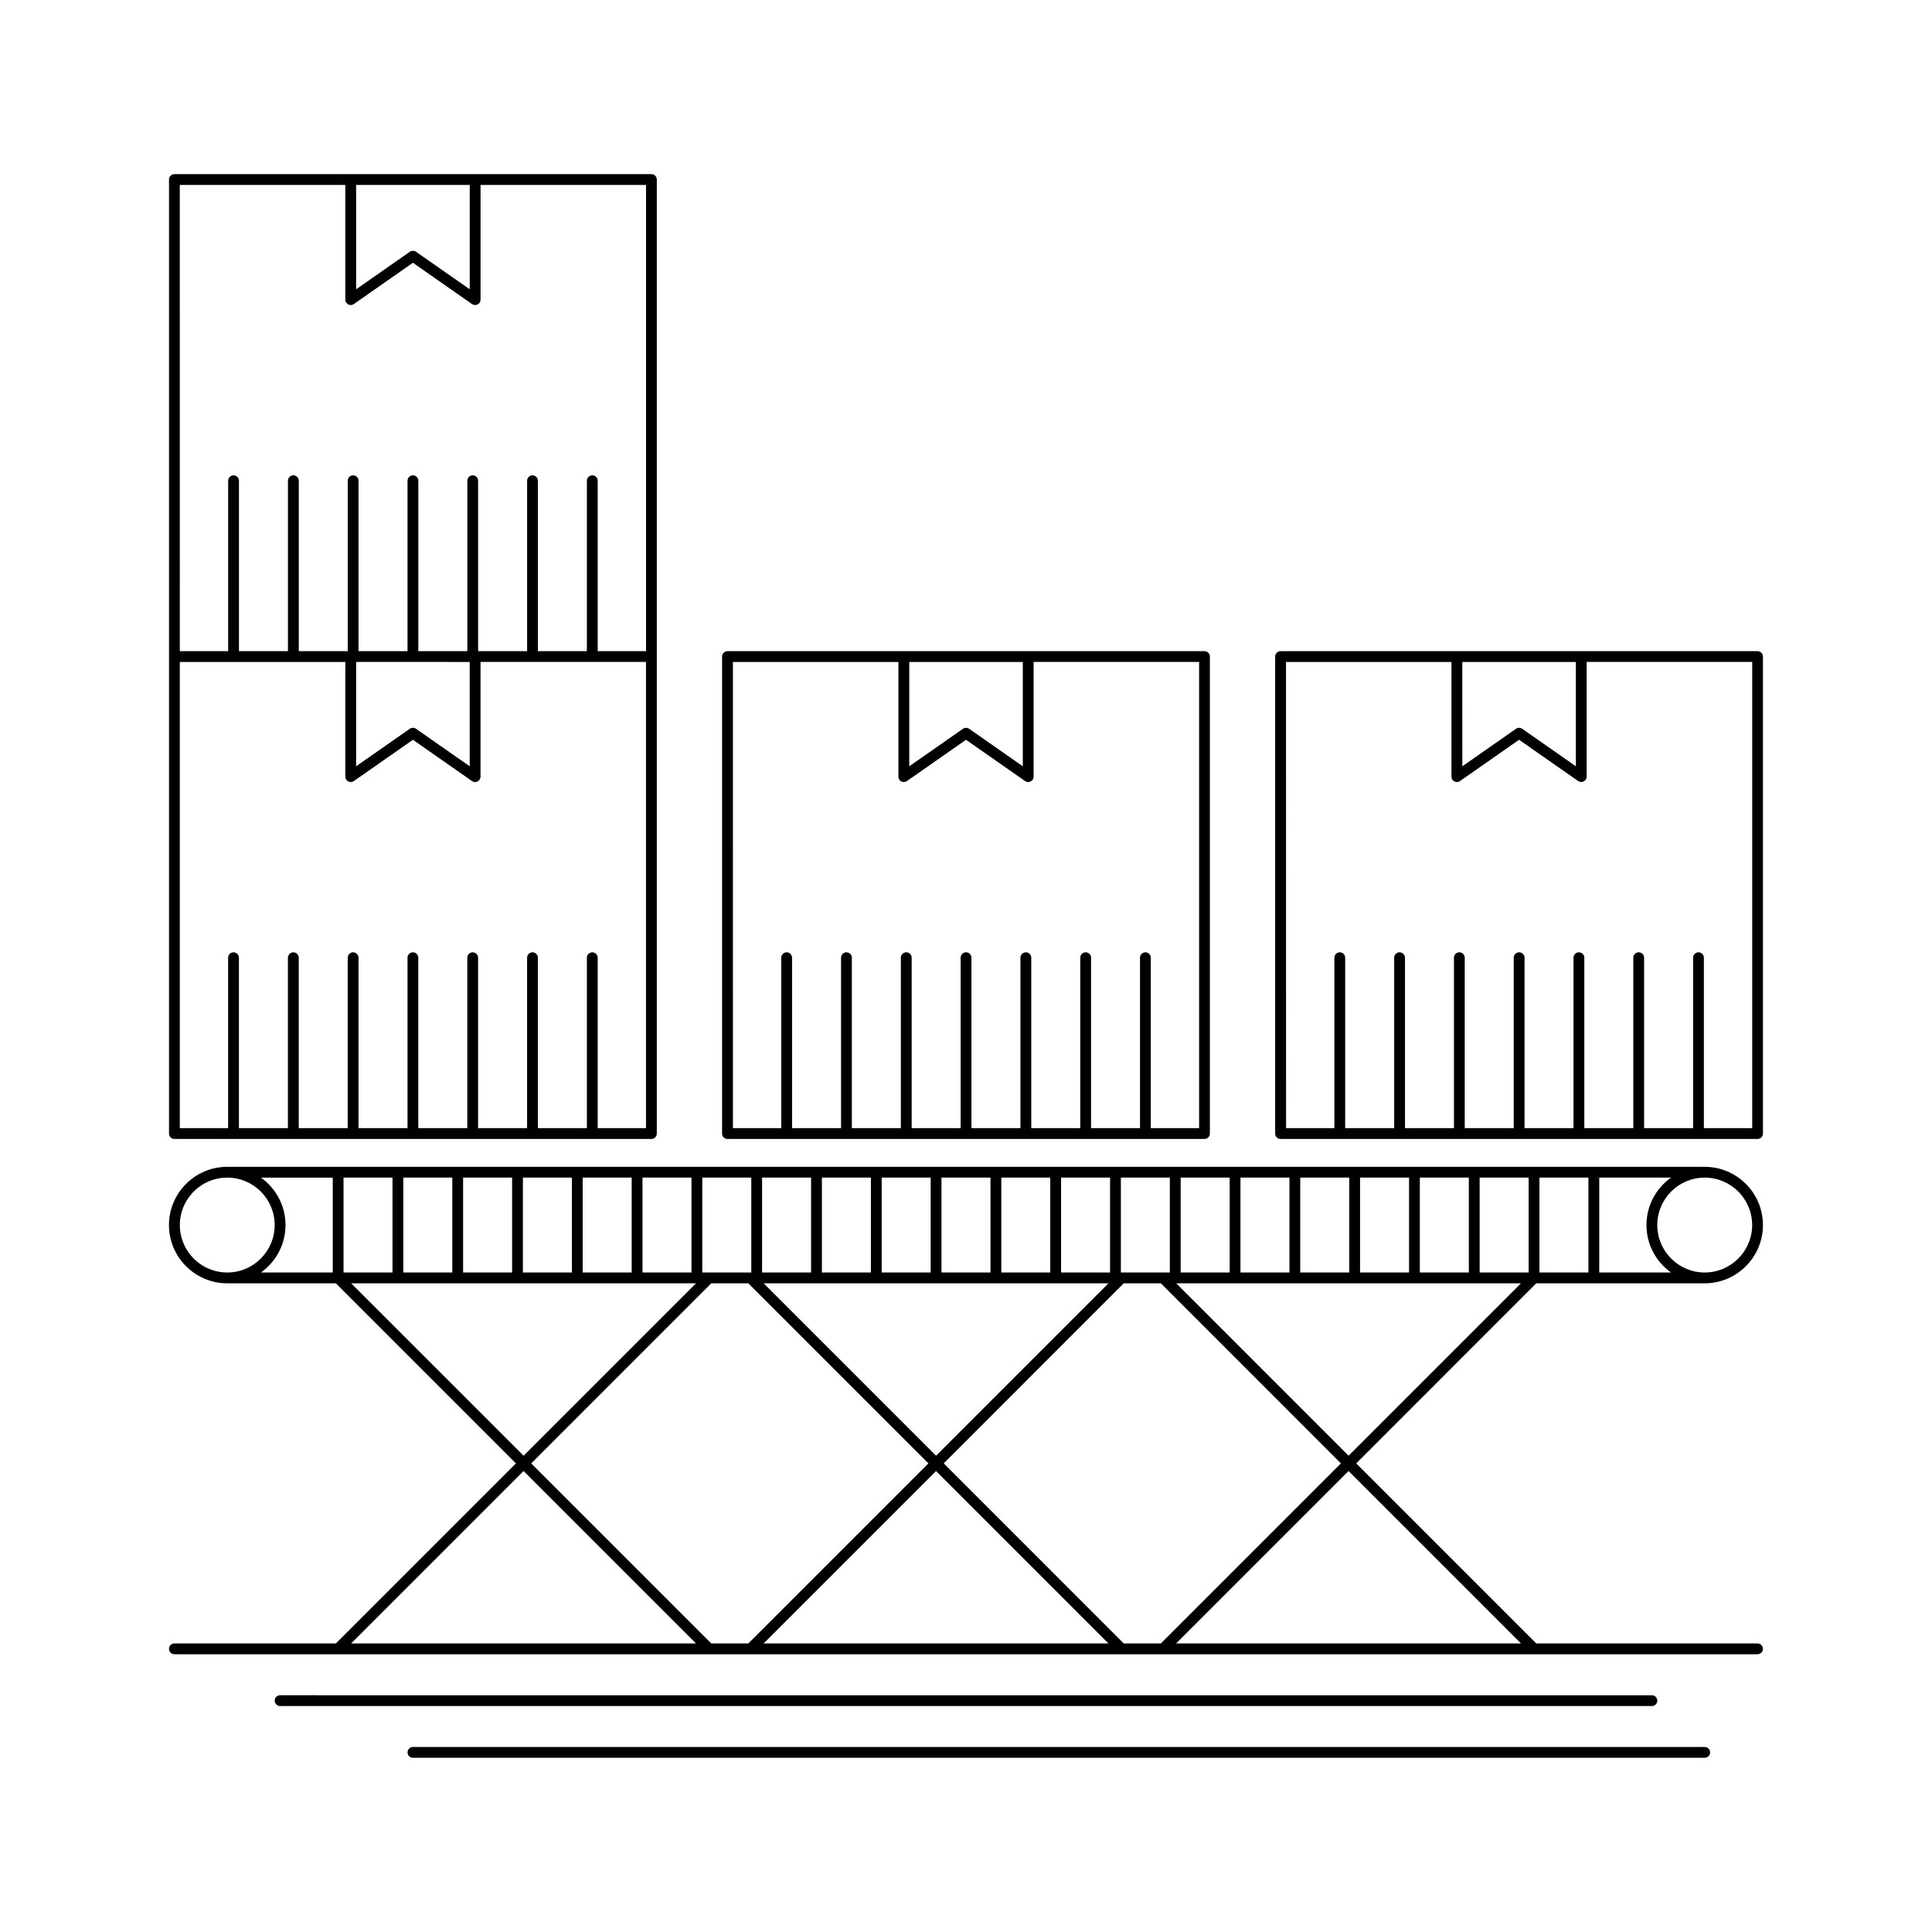
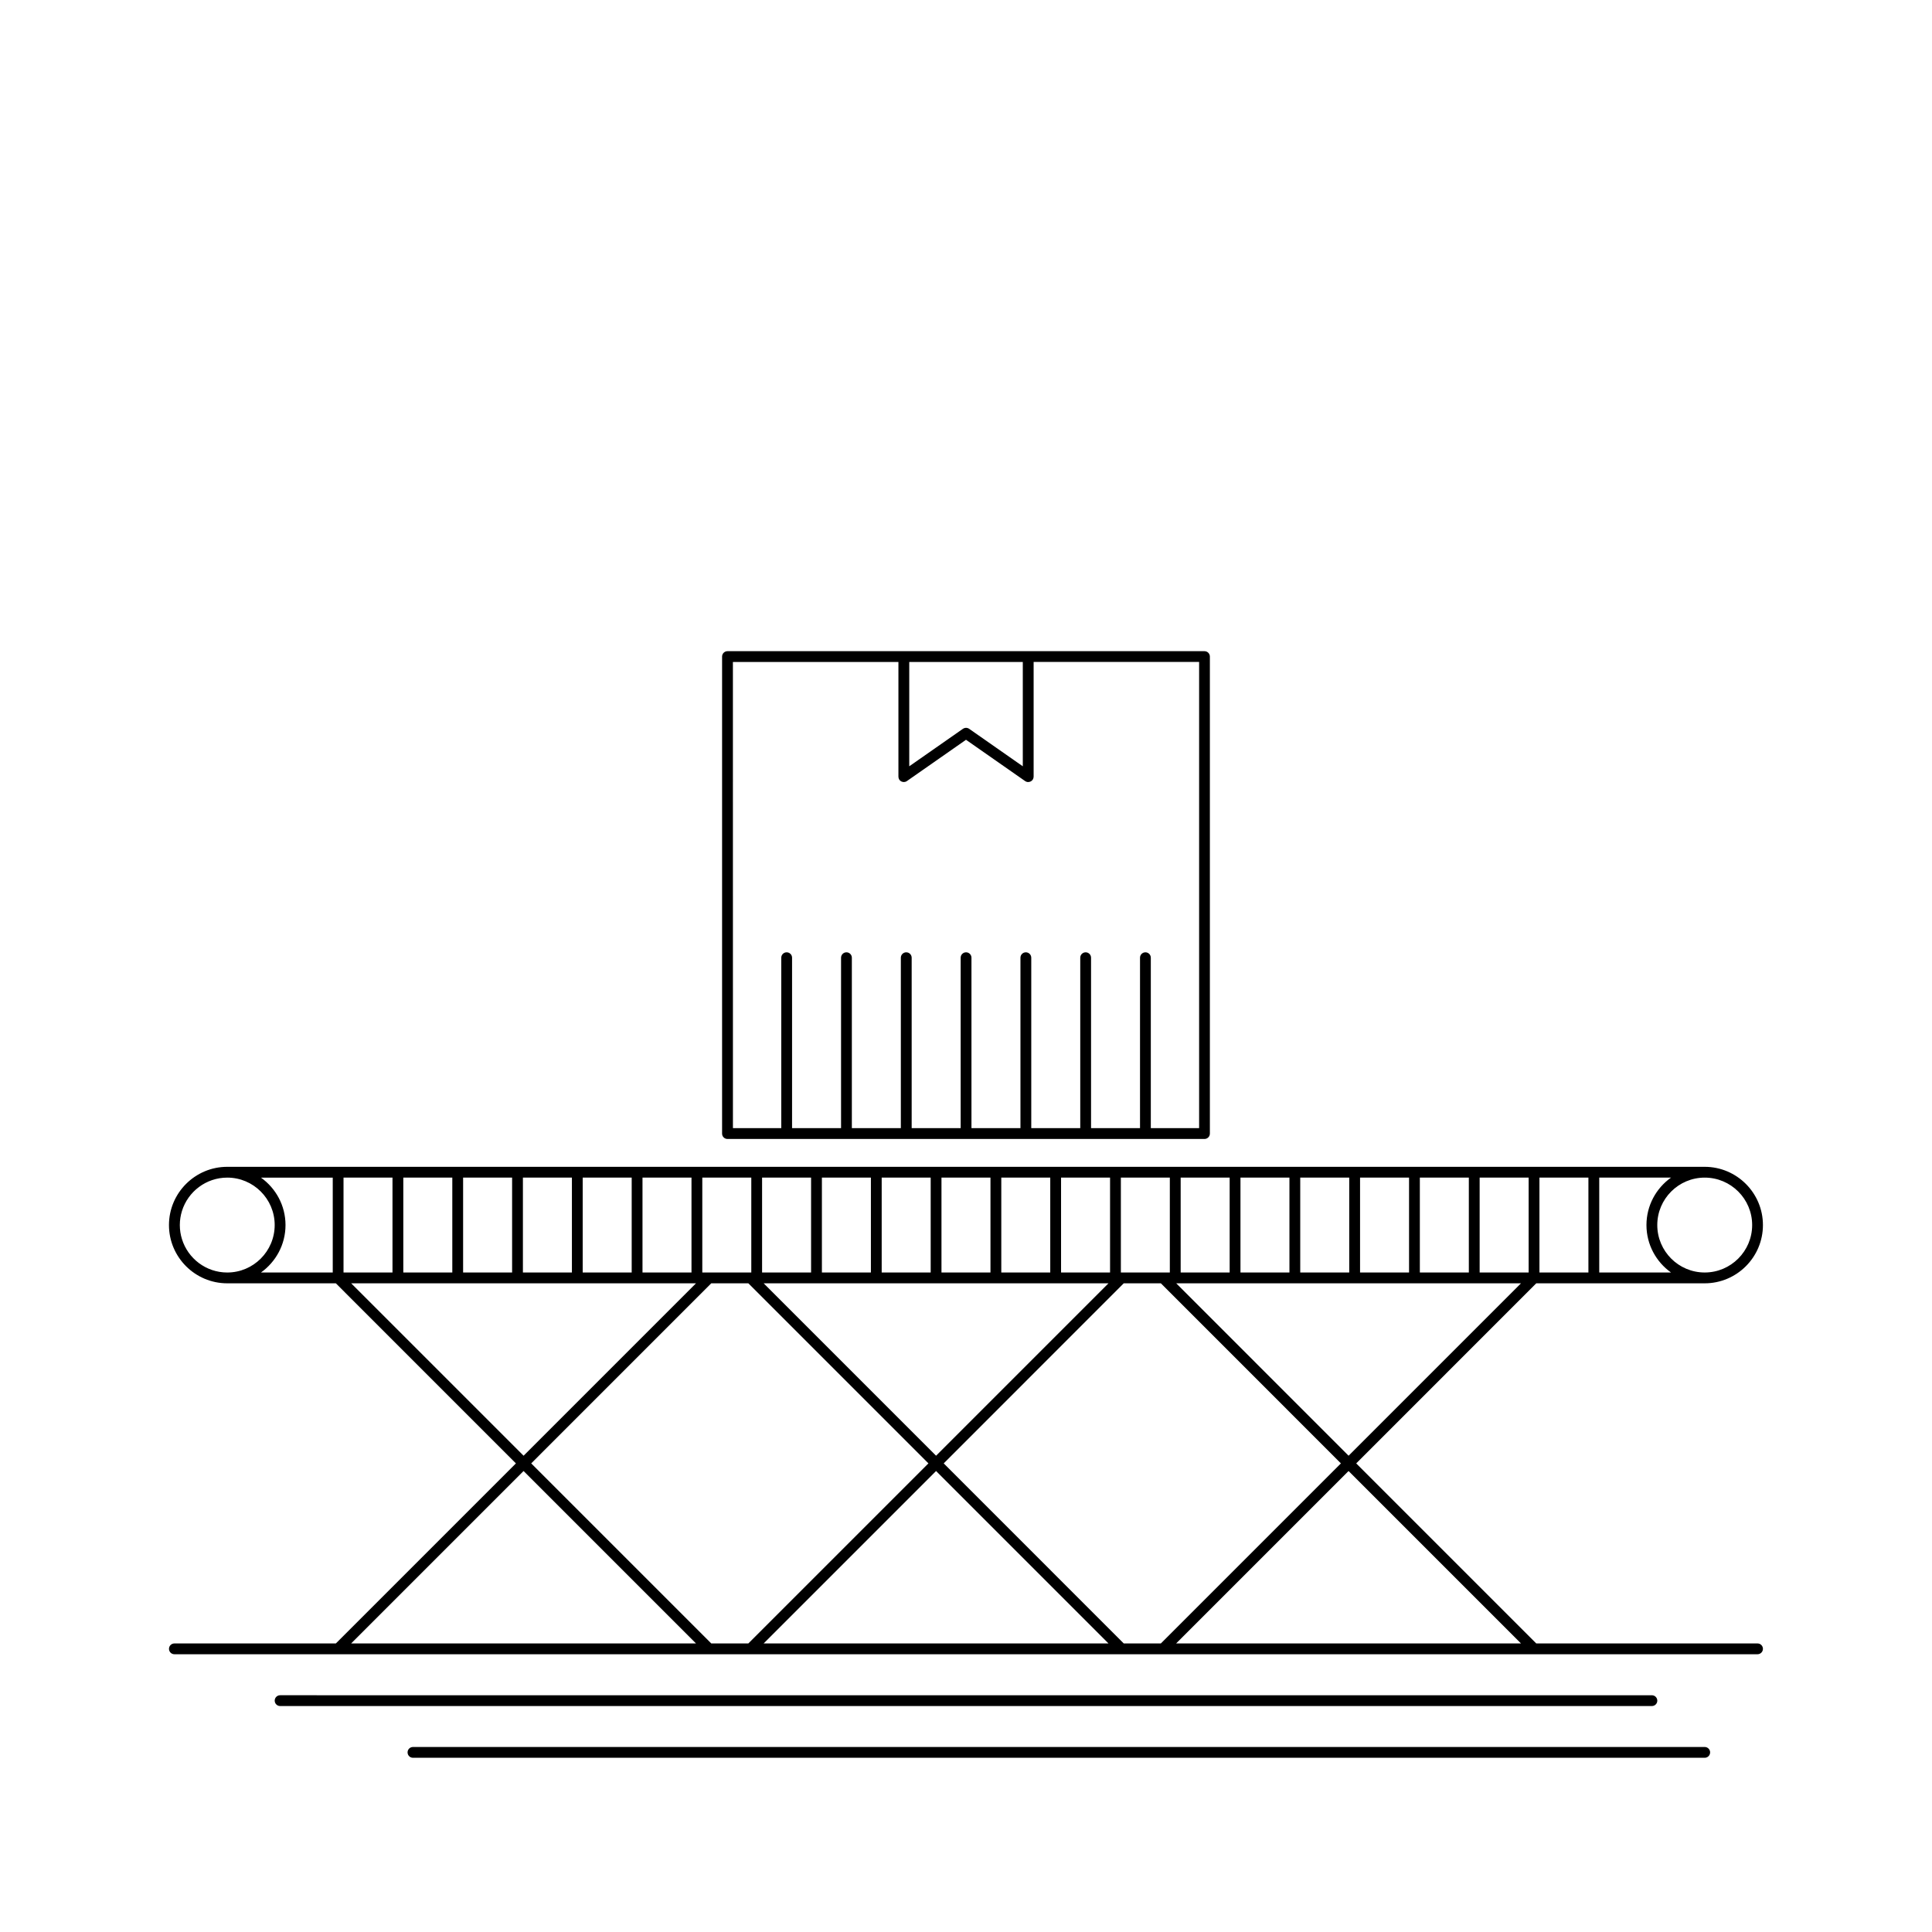
<svg xmlns="http://www.w3.org/2000/svg" fill="#000000" width="800px" height="800px" version="1.1" viewBox="144 144 512 512">
  <g>
-     <path d="m190.22 445.84h126.41c0.789 0 1.43-0.641 1.43-1.43v-252.83c0-0.789-0.641-1.43-1.43-1.43h-126.41c-0.789 0-1.43 0.641-1.43 1.43v252.83c-0.004 0.793 0.633 1.43 1.426 1.43zm48.16-252.82h30.102v27.645l-14.234-9.945c-0.012-0.004-0.02-0.012-0.023-0.012-0.047-0.031-0.098-0.055-0.141-0.082-0.035-0.016-0.074-0.039-0.109-0.055-0.023-0.012-0.055-0.02-0.086-0.023-0.023-0.012-0.051-0.016-0.074-0.023-0.035-0.004-0.074-0.02-0.109-0.023-0.039-0.012-0.09-0.012-0.133-0.016-0.047-0.004-0.09-0.012-0.133-0.016h-0.012-0.012c-0.047 0-0.086 0.012-0.133 0.016-0.047 0-0.086 0.004-0.133 0.016-0.039 0.004-0.074 0.02-0.109 0.023-0.023 0.004-0.051 0.016-0.074 0.023-0.023 0.004-0.055 0.016-0.086 0.023-0.035 0.016-0.074 0.039-0.117 0.055-0.047 0.023-0.09 0.047-0.137 0.082-0.012 0-0.02 0.004-0.023 0.016l-14.227 9.941zm-46.73 0h43.863v30.391 0.012c0 0.117 0.016 0.23 0.047 0.348 0.004 0.031 0.02 0.059 0.031 0.086 0.023 0.082 0.059 0.16 0.105 0.242 0.02 0.031 0.031 0.059 0.051 0.09 0.012 0.012 0.016 0.031 0.031 0.047 0.035 0.051 0.074 0.09 0.117 0.133 0.035 0.035 0.059 0.074 0.102 0.109 0.082 0.074 0.168 0.133 0.258 0.18 0.016 0.004 0.023 0.02 0.039 0.023h0.004c0.074 0.035 0.152 0.066 0.23 0.09 0.031 0.004 0.055 0.023 0.09 0.031 0.074 0.016 0.152 0.02 0.227 0.023 0.035 0 0.07 0.012 0.105 0.012 0.141 0 0.281-0.02 0.422-0.066 0.137-0.047 0.273-0.105 0.395-0.195l15.66-10.938 15.664 10.941c0.109 0.082 0.242 0.137 0.371 0.18 0.051 0.016 0.102 0.016 0.145 0.031 0.086 0.016 0.172 0.035 0.258 0.039 0.016 0 0.023 0.004 0.047 0.004 0.066 0 0.133-0.016 0.203-0.023 0.035-0.004 0.074-0.004 0.109-0.012 0.121-0.023 0.238-0.066 0.348-0.121h0.004c0.016-0.004 0.023-0.02 0.035-0.023 0.098-0.051 0.18-0.109 0.262-0.18 0.035-0.035 0.066-0.074 0.102-0.109 0.035-0.039 0.082-0.082 0.117-0.133 0.012-0.012 0.016-0.031 0.023-0.047 0.02-0.031 0.035-0.059 0.051-0.09 0.039-0.082 0.074-0.16 0.105-0.242 0.012-0.023 0.02-0.055 0.031-0.086 0.031-0.117 0.047-0.23 0.047-0.348v-0.012-30.391h43.855v123.55h-12.809v-45.16c0-0.797-0.641-1.438-1.43-1.438s-1.438 0.641-1.438 1.438v45.16h-12.977v-45.16c0-0.797-0.641-1.438-1.43-1.438s-1.43 0.641-1.43 1.438v45.16h-12.984v-45.16c0-0.797-0.641-1.438-1.43-1.438s-1.43 0.641-1.43 1.438v45.16h-12.984v-45.16c0-0.797-0.641-1.438-1.43-1.438s-1.43 0.641-1.43 1.438v45.16h-12.984v-45.16c0-0.797-0.641-1.438-1.43-1.438s-1.43 0.641-1.43 1.438v45.16h-12.977v-45.16c0-0.797-0.641-1.438-1.43-1.438-0.789 0-1.438 0.641-1.438 1.438v45.16h-12.984v-45.16c0-0.797-0.641-1.438-1.43-1.438s-1.43 0.641-1.43 1.438v45.16h-12.809l-0.012-123.55zm76.828 126.41v27.645l-14.234-9.941c-0.012-0.004-0.02-0.012-0.023-0.016-0.047-0.031-0.098-0.055-0.141-0.082-0.039-0.02-0.074-0.039-0.109-0.059-0.023-0.012-0.055-0.016-0.086-0.023-0.02-0.012-0.047-0.016-0.07-0.02-0.039-0.012-0.082-0.023-0.117-0.031-0.039-0.012-0.086-0.012-0.133-0.016-0.039-0.004-0.09-0.012-0.133-0.012h-0.012-0.004c-0.047 0-0.09 0.004-0.133 0.012-0.039 0.004-0.086 0.004-0.133 0.016-0.039 0.004-0.074 0.02-0.109 0.031-0.023 0.004-0.051 0.012-0.07 0.02-0.031 0.012-0.059 0.016-0.086 0.023-0.039 0.016-0.074 0.039-0.117 0.059-0.047 0.023-0.09 0.047-0.137 0.074-0.012 0.004-0.02 0.012-0.023 0.016l-14.234 9.941v-27.645l30.105 0.004zm-76.828 0h43.863v30.391 0.012c0 0.117 0.016 0.23 0.047 0.344 0.004 0.031 0.02 0.059 0.031 0.09 0.023 0.086 0.059 0.16 0.105 0.242 0.02 0.031 0.031 0.059 0.051 0.09 0.012 0.016 0.016 0.031 0.031 0.051 0.035 0.051 0.074 0.086 0.117 0.133 0.035 0.035 0.059 0.074 0.102 0.105 0.082 0.07 0.168 0.133 0.258 0.18 0.016 0.004 0.023 0.02 0.039 0.023h0.004c0.074 0.039 0.152 0.066 0.23 0.086 0.031 0.012 0.055 0.023 0.09 0.031 0.074 0.02 0.152 0.02 0.227 0.031 0.035 0 0.07 0.012 0.105 0.012 0.141 0 0.281-0.02 0.422-0.066 0.137-0.039 0.273-0.105 0.395-0.191l15.66-10.941 15.664 10.941c0.117 0.086 0.242 0.141 0.371 0.18 0.047 0.016 0.098 0.02 0.141 0.031 0.086 0.016 0.172 0.035 0.258 0.035 0.016 0 0.023 0.004 0.039 0.004 0.066 0 0.133-0.012 0.203-0.02 0.039-0.004 0.074-0.004 0.109-0.016 0.121-0.023 0.238-0.066 0.348-0.121h0.004c0.012-0.004 0.02-0.02 0.035-0.023 0.098-0.051 0.18-0.109 0.262-0.188 0.035-0.031 0.066-0.07 0.102-0.105 0.035-0.047 0.086-0.082 0.117-0.133 0.012-0.016 0.016-0.031 0.023-0.051 0.016-0.023 0.031-0.059 0.051-0.09 0.039-0.082 0.074-0.156 0.105-0.242 0.012-0.031 0.02-0.055 0.031-0.086 0.031-0.109 0.047-0.23 0.051-0.344v-0.012-30.391h43.855v123.55h-12.801v-45.16c0-0.789-0.641-1.438-1.43-1.438s-1.438 0.641-1.438 1.438v45.16h-12.984v-45.16c0-0.789-0.641-1.438-1.43-1.438-0.789 0-1.43 0.641-1.43 1.438v45.16h-12.984v-45.16c0-0.789-0.641-1.438-1.43-1.438-0.789 0-1.43 0.641-1.43 1.438v45.16h-12.984v-45.16c0-0.789-0.641-1.438-1.43-1.438-0.789 0-1.43 0.641-1.43 1.438v45.16h-12.984v-45.16c0-0.789-0.641-1.438-1.43-1.438-0.789 0-1.43 0.641-1.43 1.438v45.16h-12.977v-45.16c0-0.789-0.641-1.438-1.43-1.438s-1.438 0.641-1.438 1.438v45.16h-12.984v-45.16c0-0.789-0.641-1.438-1.43-1.438-0.789 0-1.43 0.641-1.43 1.438v45.16h-12.809z" />
    <path d="m336.79 445.84h126.41c0.789 0 1.43-0.641 1.43-1.43v-126.41c0-0.789-0.641-1.43-1.43-1.43h-126.41c-0.789 0-1.43 0.641-1.43 1.43v126.41c-0.004 0.793 0.641 1.43 1.426 1.43zm48.16-126.41h30.102v27.645l-14.227-9.941c-0.012-0.004-0.02-0.012-0.023-0.016-0.047-0.023-0.098-0.051-0.137-0.074-0.039-0.02-0.074-0.039-0.117-0.059-0.023-0.012-0.055-0.016-0.086-0.023-0.02-0.012-0.047-0.012-0.07-0.02-0.039-0.012-0.074-0.023-0.109-0.031-0.039-0.012-0.086-0.012-0.125-0.016-0.047-0.004-0.09-0.012-0.137-0.012h-0.012-0.004c-0.047 0-0.09 0.004-0.137 0.012-0.039 0.004-0.086 0.004-0.125 0.016-0.035 0.004-0.074 0.016-0.109 0.031-0.023 0.004-0.047 0.012-0.07 0.02-0.023 0.012-0.055 0.02-0.086 0.023-0.039 0.02-0.082 0.039-0.117 0.059-0.047 0.02-0.09 0.047-0.137 0.074-0.012 0.004-0.02 0.012-0.031 0.016l-14.234 9.941v-27.645zm-46.723 0h43.863v30.391 0.012c0 0.117 0.02 0.23 0.051 0.344 0.004 0.031 0.02 0.059 0.023 0.09 0.031 0.086 0.059 0.16 0.105 0.242 0.02 0.031 0.031 0.059 0.051 0.09 0.012 0.016 0.016 0.031 0.023 0.051 0.035 0.051 0.082 0.086 0.117 0.133 0.031 0.035 0.059 0.074 0.098 0.105 0.082 0.07 0.172 0.133 0.262 0.18 0.016 0.004 0.023 0.02 0.035 0.023h0.004c0.109 0.055 0.227 0.098 0.348 0.121 0.035 0.004 0.074 0.004 0.117 0.012 0.066 0.012 0.133 0.023 0.195 0.023 0.016 0 0.023-0.004 0.039-0.004 0.09 0 0.172-0.02 0.262-0.035 0.047-0.012 0.098-0.016 0.141-0.031 0.133-0.039 0.258-0.102 0.379-0.188l15.66-10.938 15.66 10.938c0.121 0.086 0.258 0.152 0.398 0.195 0.137 0.047 0.281 0.066 0.422 0.066h0.004c0.023 0 0.055-0.004 0.082-0.012 0.086 0 0.172-0.012 0.25-0.031 0.035-0.004 0.059-0.023 0.098-0.035 0.082-0.02 0.156-0.047 0.227-0.086h0.004c0.016-0.004 0.023-0.016 0.047-0.023 0.09-0.051 0.176-0.109 0.258-0.188 0.035-0.031 0.066-0.07 0.102-0.105 0.039-0.047 0.086-0.086 0.117-0.133 0.004-0.016 0.016-0.031 0.023-0.051 0.02-0.023 0.035-0.059 0.051-0.09 0.047-0.082 0.082-0.156 0.105-0.238 0.012-0.031 0.016-0.059 0.023-0.09 0.031-0.109 0.051-0.227 0.051-0.344v-0.012-30.391h43.855v123.55h-12.801v-45.168c0-0.789-0.641-1.43-1.43-1.43-0.789 0-1.43 0.641-1.43 1.43v45.168h-12.977v-45.168c0-0.789-0.645-1.43-1.43-1.43-0.789 0-1.43 0.641-1.43 1.43v45.168h-12.984v-45.168c0-0.789-0.645-1.43-1.438-1.43-0.785 0-1.426 0.641-1.426 1.43v45.168h-12.984v-45.168c0-0.789-0.641-1.43-1.43-1.43s-1.43 0.641-1.43 1.43v45.168h-12.984v-45.168c0-0.789-0.641-1.43-1.438-1.43-0.789 0-1.43 0.641-1.43 1.43v45.168h-12.984v-45.168c0-0.789-0.641-1.43-1.43-1.43-0.789 0-1.43 0.641-1.43 1.43v45.168h-12.984v-45.168c0-0.789-0.641-1.43-1.43-1.43-0.789 0-1.43 0.641-1.43 1.43v45.168h-12.809l-0.008-123.54z" />
-     <path d="m483.36 445.84h126.41c0.789 0 1.43-0.641 1.43-1.43v-126.41c0-0.789-0.641-1.43-1.43-1.43h-126.41c-0.789 0-1.43 0.641-1.43 1.43v126.41c-0.008 0.793 0.633 1.43 1.426 1.43zm48.164-126.41h30.098v27.641l-14.227-9.941c-0.012-0.004-0.023-0.012-0.031-0.016-0.047-0.023-0.098-0.051-0.141-0.074-0.035-0.02-0.074-0.039-0.109-0.059-0.031-0.012-0.055-0.016-0.086-0.023-0.023-0.012-0.047-0.016-0.074-0.02-0.035-0.012-0.074-0.023-0.105-0.031-0.039-0.012-0.09-0.012-0.133-0.016-0.047 0-0.09-0.012-0.125-0.012h-0.016-0.012c-0.047 0-0.09 0.004-0.133 0.012-0.047 0-0.086 0.004-0.125 0.016-0.035 0.004-0.074 0.02-0.105 0.031-0.031 0.004-0.051 0.012-0.082 0.02-0.023 0.012-0.051 0.016-0.082 0.023-0.039 0.016-0.082 0.039-0.121 0.059-0.039 0.02-0.086 0.047-0.125 0.07-0.012 0.004-0.02 0.012-0.031 0.02l-14.227 9.941zm-46.734 0h43.863v30.391 0.012c0 0.117 0.02 0.23 0.051 0.344 0.012 0.031 0.016 0.059 0.023 0.09 0.031 0.086 0.066 0.16 0.105 0.238 0.016 0.031 0.031 0.059 0.051 0.09 0.012 0.016 0.02 0.031 0.023 0.051 0.035 0.047 0.082 0.086 0.117 0.125 0.031 0.035 0.066 0.082 0.102 0.109 0.082 0.07 0.168 0.133 0.258 0.18 0.016 0.004 0.031 0.02 0.047 0.023h0.004c0.07 0.039 0.145 0.059 0.227 0.086 0.035 0.012 0.059 0.023 0.098 0.031 0.082 0.02 0.172 0.031 0.262 0.031 0.02 0 0.051 0.012 0.074 0.012 0.137 0 0.289-0.02 0.422-0.066 0.141-0.039 0.277-0.105 0.395-0.191l15.66-10.941 15.66 10.941c0.109 0.086 0.246 0.141 0.379 0.18 0.047 0.016 0.098 0.02 0.137 0.031 0.09 0.016 0.176 0.035 0.262 0.035 0.016 0 0.031 0.004 0.047 0.004 0.07 0 0.133-0.012 0.195-0.02 0.039-0.004 0.082-0.004 0.109-0.016 0.117-0.023 0.238-0.066 0.348-0.121h0.004c0.012-0.004 0.023-0.02 0.047-0.031 0.09-0.051 0.172-0.109 0.25-0.18 0.035-0.031 0.066-0.074 0.102-0.109 0.039-0.047 0.086-0.082 0.117-0.125 0.012-0.016 0.016-0.031 0.02-0.051 0.023-0.023 0.039-0.059 0.055-0.09 0.047-0.082 0.074-0.156 0.105-0.238 0.012-0.031 0.023-0.059 0.031-0.09 0.031-0.109 0.051-0.227 0.051-0.344v-0.012-30.391h43.863v123.55h-12.809v-45.168c0-0.789-0.641-1.43-1.43-1.43-0.785 0-1.43 0.641-1.43 1.43v45.168h-12.977v-45.168c0-0.789-0.645-1.43-1.43-1.43-0.789 0-1.43 0.641-1.43 1.43v45.168h-12.984v-45.168c0-0.789-0.645-1.43-1.438-1.43-0.785 0-1.43 0.641-1.43 1.43v45.168h-12.977v-45.168c0-0.789-0.641-1.43-1.43-1.43-0.789 0-1.43 0.641-1.43 1.43v45.168h-12.984v-45.168c0-0.789-0.641-1.43-1.43-1.43-0.785 0-1.43 0.641-1.43 1.43v45.168h-12.973v-45.168c0-0.789-0.645-1.43-1.438-1.43-0.785 0-1.43 0.641-1.43 1.43v45.168h-12.984v-45.168c0-0.789-0.641-1.43-1.426-1.43-0.789 0-1.438 0.641-1.438 1.43v45.168h-12.801l-0.016-123.54z" />
    <path d="m609.77 579.53h-58.645l-47.715-47.715 47.715-47.723h44.633c8.508 0 15.438-6.922 15.438-15.438 0-8.504-6.926-15.434-15.438-15.434h-391.54c-8.508 0-15.438 6.926-15.438 15.434 0 8.516 6.926 15.438 15.438 15.438h28.789l47.715 47.723-47.715 47.715h-42.793c-0.789 0-1.43 0.641-1.43 1.43 0 0.789 0.641 1.43 1.43 1.43h419.55c0.789 0 1.43-0.641 1.43-1.43 0-0.789-0.633-1.43-1.426-1.43zm-14.004-123.45c6.934 0 12.574 5.637 12.574 12.57 0 6.938-5.644 12.574-12.574 12.574-6.934 0-12.57-5.637-12.57-12.574 0-6.93 5.637-12.57 12.57-12.57zm-27.949 0h19.02c-3.934 2.801-6.508 7.387-6.508 12.57 0 5.188 2.574 9.773 6.508 12.574h-19.02zm-15.848 0h12.977v25.145h-12.977zm-347.74 25.148c-5.633 0-10.414-3.719-12.004-8.844-0.371-1.176-0.57-2.434-0.57-3.734s0.203-2.555 0.57-3.734c1.594-5.113 6.375-8.836 12.004-8.836 6.926 0 12.566 5.637 12.566 12.57-0.004 6.938-5.637 12.578-12.566 12.578zm27.953 0h-19.027c3.93-2.801 6.508-7.387 6.508-12.574 0-5.184-2.574-9.77-6.508-12.57h19.027zm303.94-25.148h12.984v25.145h-12.984zm-15.848 0h12.984v25.145h-12.984zm-15.844 0h12.984v25.145h-12.984zm-15.852 0h12.984v25.145h-12.984zm-15.84 0h12.977v25.145h-12.977zm-15.848 0h12.984v25.145h-12.984zm90.191 28.008-45.691 45.691-45.684-45.691zm-106.04-28.008h12.977v25.145h-12.977zm-15.848 0h12.984v25.145h-12.984zm12.57 28.008-45.691 45.691-45.695-45.691zm-28.41-28.008h12.977v25.145h-12.977zm-15.852 0h12.984v25.145h-12.984zm-15.844 0h12.984v25.145h-12.984zm-15.844 0h12.984v25.145h-12.984zm-15.852 0h12.984v25.145h-12.984zm-15.844 0h12.984v25.145h-12.984zm-15.848 0h12.984v25.145h-12.984zm-15.848 0h12.984v25.145h-12.984zm-15.844 0h12.984v25.145h-12.984zm-15.848 0h12.984v25.145h-12.984zm-15.848 0h12.984v25.145h-12.984zm-15.844 0h12.977v25.145h-12.977zm2.023 28.008h91.387l-45.691 45.691zm0 95.438 45.691-45.691 45.691 45.691zm95.434 0-47.715-47.715 47.715-47.723h9.828l47.723 47.723-47.723 47.715zm13.879 0 45.695-45.691 45.691 45.691zm95.43 0-47.711-47.715 47.711-47.723h9.836l47.715 47.723-47.715 47.715zm13.887 0 45.691-45.691 45.691 45.691z" />
    <path d="m583.2 594.69c0-0.789-0.645-1.43-1.43-1.43l-363.54-0.004c-0.789 0-1.43 0.641-1.43 1.43 0 0.785 0.641 1.43 1.43 1.43h363.54c0.789 0.004 1.434-0.637 1.434-1.426z" />
    <path d="m595.77 606.97h-342.33c-0.789 0-1.43 0.641-1.43 1.43 0 0.789 0.641 1.43 1.43 1.43h342.33c0.789 0 1.43-0.641 1.43-1.43 0-0.789-0.641-1.43-1.43-1.43z" />
  </g>
</svg>